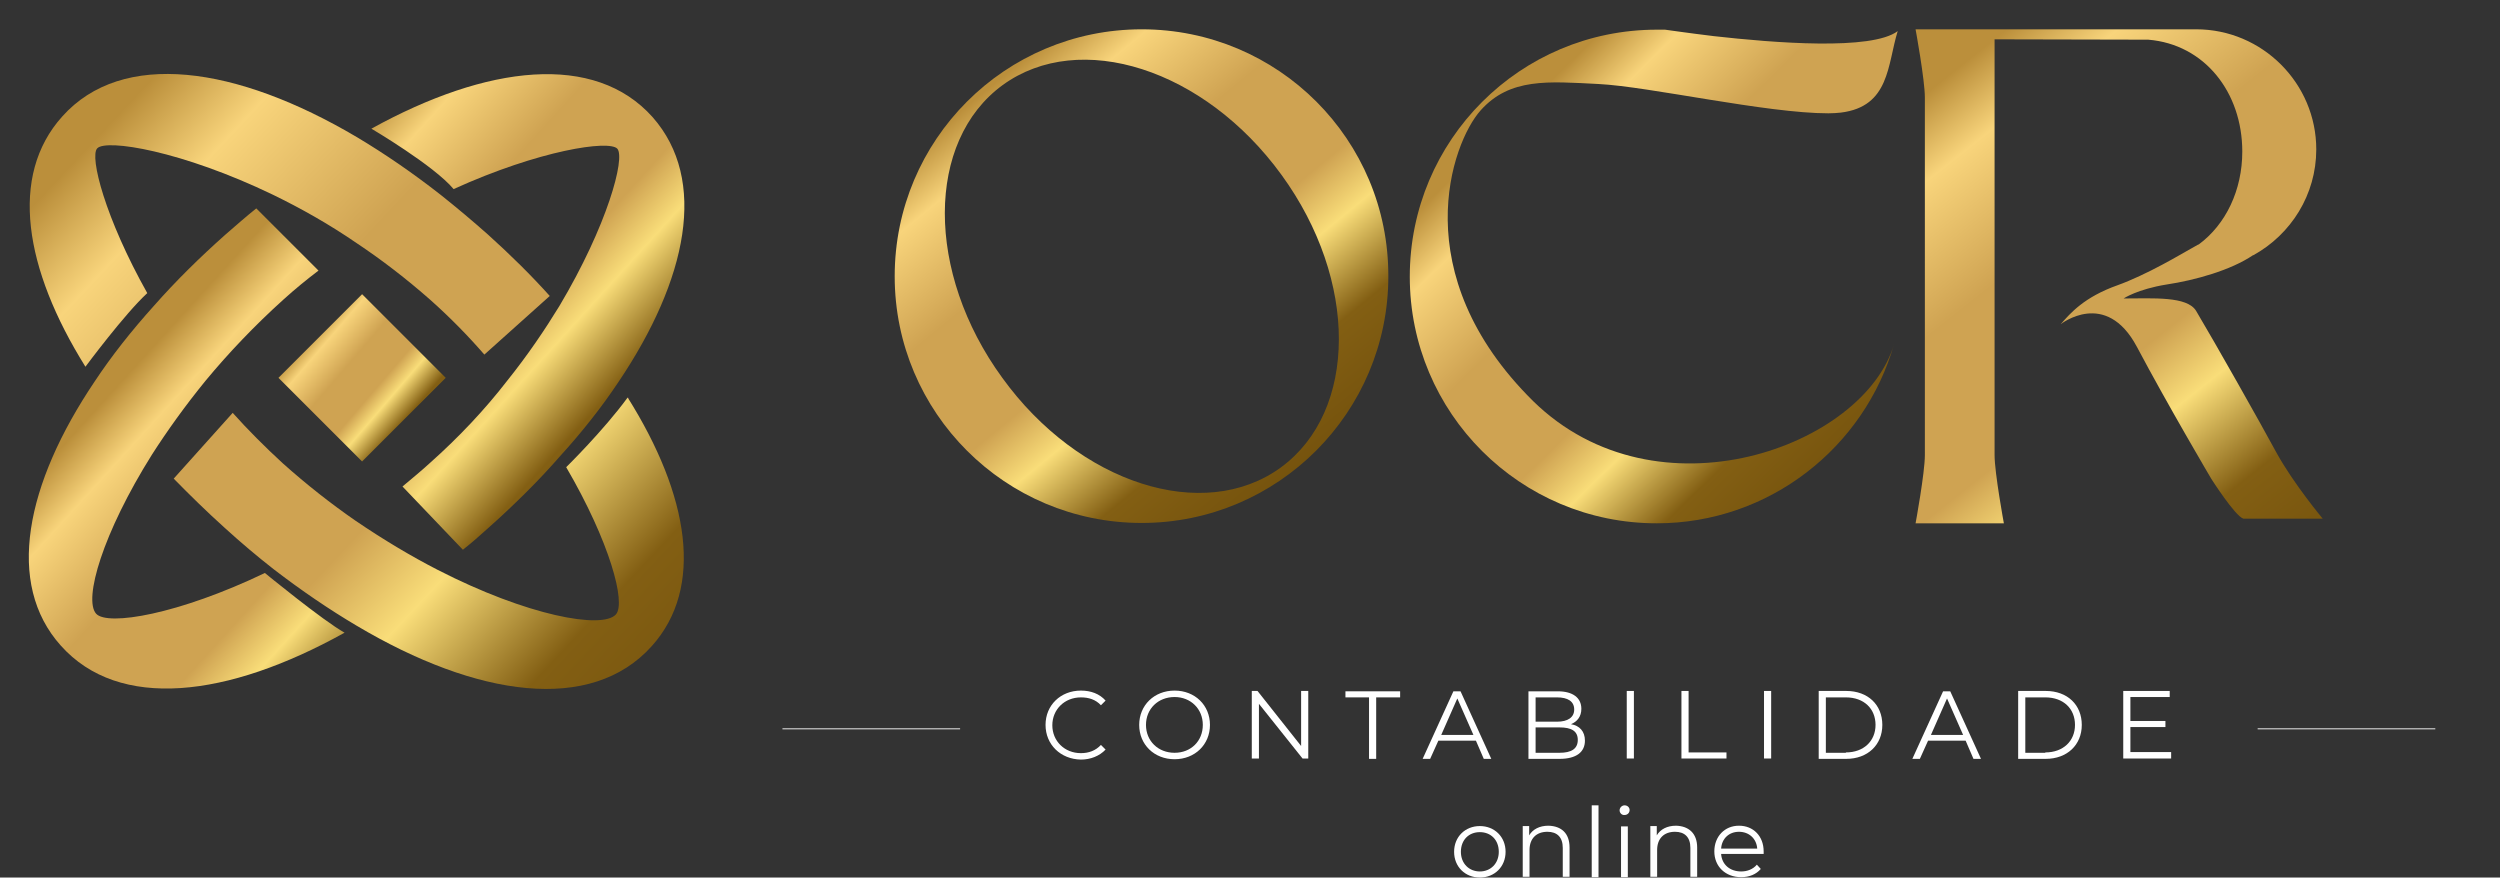
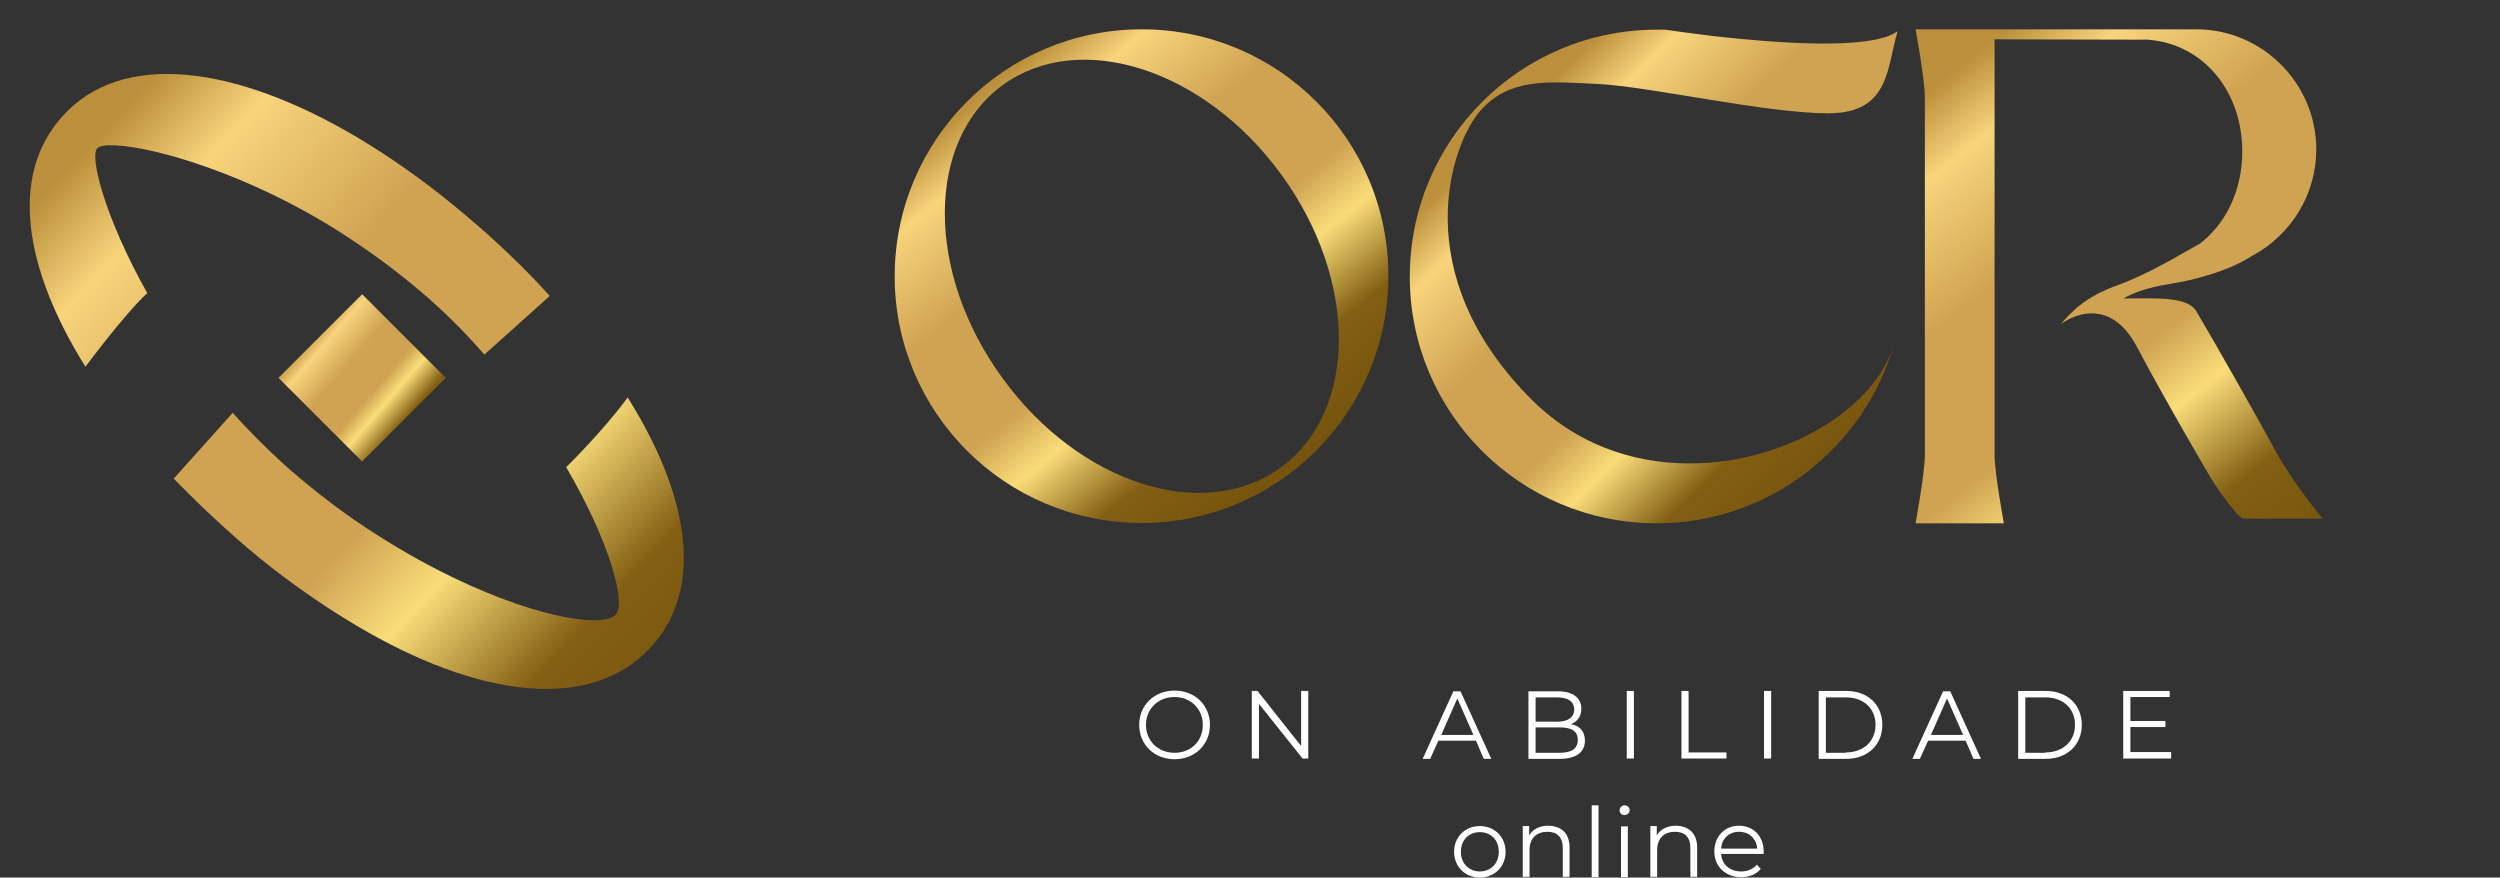
<svg xmlns="http://www.w3.org/2000/svg" version="1.1" id="Layer_1" x="0px" y="0px" viewBox="0 0 699.4 245.5" style="enable-background:new 0 0 699.4 245.5;" xml:space="preserve">
  <rect x="0" y="0" width="699.4" height="245.5" fill="#333333" stroke="none" />
  <style type="text/css">
	.st0{fill:url(#SVGID_1_);}
	.st1{fill:url(#SVGID_2_);}
	.st2{fill:url(#SVGID_3_);}
	.st3{fill:url(#SVGID_4_);}
	.st4{fill:url(#SVGID_5_);}
	.st5{fill:none;stroke:#CA4B9B;stroke-width:0.25;stroke-miterlimit:10;}
	.st6{fill:url(#SVGID_6_);}
	.st7{fill:#FFFFFF;}
	.st8{fill:none;stroke:#FFFFFF;stroke-width:0.25;stroke-miterlimit:10;}
</style>
  <g>
    <g>
      <linearGradient id="SVGID_1_" gradientUnits="userSpaceOnUse" x1="268.289" y1="14.989" x2="371.314" y2="140.499">
        <stop offset="7.821229e-02" style="stop-color:#BB8F3B" />
        <stop offset="0.174" style="stop-color:#F8D47B" />
        <stop offset="0.345" style="stop-color:#CFA352" />
        <stop offset="0.543" style="stop-color:#CFA352" />
        <stop offset="0.636" style="stop-color:#F9DD79" />
        <stop offset="0.774" style="stop-color:#835F13" />
        <stop offset="1" style="stop-color:#6F4D0A" />
      </linearGradient>
      <path class="st0" d="M319.4,8.2c-38.2,0-69.1,30.9-69.1,69.1c0,38.1,30.9,69,69.1,69c38.1,0,69-30.9,69-69    C388.5,39.1,357.6,8.2,319.4,8.2z M358.3,130.8c-21.6,15.7-56.5,4.5-77.9-25.1c-21.5-29.5-21.4-66.2,0.1-81.9    c21.6-15.7,56.5-4.5,78,25.1C380,78.4,379.9,115,358.3,130.8z" />
      <linearGradient id="SVGID_2_" gradientUnits="userSpaceOnUse" x1="422.66" y1="16.243" x2="533.861" y2="129.898">
        <stop offset="7.821229e-02" style="stop-color:#BB8F3B" />
        <stop offset="0.174" style="stop-color:#F8D47B" />
        <stop offset="0.345" style="stop-color:#CFA352" />
        <stop offset="0.543" style="stop-color:#CFA352" />
        <stop offset="0.636" style="stop-color:#F9DD79" />
        <stop offset="0.774" style="stop-color:#835F13" />
        <stop offset="1" style="stop-color:#6F4D0A" />
      </linearGradient>
      <path class="st1" d="M529.9,96.2c-8.2,28.9-34.9,50.2-66.4,50.2c-38.2,0-69.1-30.9-69.1-69c0-38.2,30.9-69.1,69.1-69.1    c0.8,0,1.5,0,2.2,0c0,0,0,0,0.1,0c0.8,0.1,6.2,0.9,13.6,1.8c16.9,1.9,44.2,4.1,51.5-1.4c-2.9,9.4-2.2,21.1-15.9,22.8    c-1,0.1-2.2,0.2-3.5,0.2c-17.3,0-50.2-7.5-64.3-8.2c-14-0.7-24.8-1.8-33,7.4c-8.1,9.1-21.3,45.7,14.7,81.3    C463.6,146.2,521.6,124.9,529.9,96.2z" />
      <linearGradient id="SVGID_3_" gradientUnits="userSpaceOnUse" x1="531.499" y1="11.824" x2="656.601" y2="169.632">
        <stop offset="7.821229e-02" style="stop-color:#BB8F3B" />
        <stop offset="0.174" style="stop-color:#F8D47B" />
        <stop offset="0.345" style="stop-color:#CFA352" />
        <stop offset="0.543" style="stop-color:#CFA352" />
        <stop offset="0.636" style="stop-color:#F9DD79" />
        <stop offset="0.774" style="stop-color:#835F13" />
        <stop offset="1" style="stop-color:#6F4D0A" />
      </linearGradient>
      <path class="st2" d="M649.8,145.1h-22.2c-2.4-0.8-9-11.2-9-11.2s-12.1-20.5-20.8-36.9c-8.7-16.3-21.3-6.3-21.3-6.3    c2.7-3.1,6.6-7.6,15.9-10.9c3.9-1.4,8.5-3.6,12.6-5.8c1.7-0.9,3.3-1.8,4.7-2.6c2.7-1.5,4.7-2.7,5.3-3c0.1,0,0.1,0,0.1,0s0,0,0,0    c7.6-5.6,12.2-15.2,12.2-26c0-16.5-10.5-30-26.3-31.3c0,0-43-0.1-43-0.1v116.3c0,5,2.6,19.1,2.6,19.1h-24.7c0,0,2.6-14.1,2.6-19.1    V27.3c0-5-2.6-19.1-2.6-19.1h78.5c18.5,0,33.6,15.1,33.6,33.6c0,12.7-7.1,23.8-17.6,29.6c0,0-0.1,0-0.1,0    c-6.2,4.2-16.2,7-24.2,8.2c-8.1,1.3-12,3.9-12,3.9c8.2,0,17.8-0.7,20.3,3.5c5.3,8.9,17.9,31.2,22.5,39.7    C641.7,135.4,649.8,145.1,649.8,145.1z" />
    </g>
    <g>
      <linearGradient id="SVGID_4_" gradientUnits="userSpaceOnUse" x1="55.2" y1="66.161" x2="165.07" y2="166.143">
        <stop offset="7.821229e-02" style="stop-color:#BB8F3B" />
        <stop offset="0.174" style="stop-color:#F8D47B" />
        <stop offset="0.345" style="stop-color:#CFA352" />
        <stop offset="0.543" style="stop-color:#CFA352" />
        <stop offset="0.636" style="stop-color:#F9DD79" />
        <stop offset="0.774" style="stop-color:#835F13" />
        <stop offset="1" style="stop-color:#6F4D0A" />
      </linearGradient>
-       <path class="st3" d="M173,106.9c-4.6,6.9-10.1,13.9-16.3,20.7c-6,6.9-12.9,13.7-20.2,20.2c-2.3,2.1-4.6,4.1-7,6l-16.9-17.7    c2.6-2.2,5.2-4.3,7.7-6.6c8.2-7.3,15.5-15.1,21.6-23c5.7-7.1,10.5-14.2,14.6-20.9c13.4-22.5,18.5-41.4,16.2-44    c-2.3-2.5-21.8,0.4-45.8,11.3c-5.5-6.6-23-16.9-23-16.9c32.4-17.9,62.5-21.4,78.7-3.2C198,50.3,192.4,78.1,173,106.9z M74.1,160.3    c-24.2,11.6-44,14.9-47.2,11.4c-3.6-4,1.8-22.5,15.6-44.5c4.3-6.7,9.3-13.7,15.1-20.8c6.3-7.6,13.6-15.3,21.7-22.6    c3.2-2.9,6.5-5.6,9.8-8.1L71.7,58.3c-2.9,2.3-5.7,4.8-8.6,7.3c-7.2,6.4-13.9,13-19.9,19.8c-6.4,7.1-12,14.2-16.7,21.3    c-19.4,28.8-25,56.6-9.5,73.9c16.3,18.3,46.7,14.6,79.4-3.6C90.3,173.6,74.1,160.3,74.1,160.3z" />
      <linearGradient id="SVGID_5_" gradientUnits="userSpaceOnUse" x1="11.22" y1="23.687" x2="213.931" y2="213.762">
        <stop offset="7.821229e-02" style="stop-color:#BB8F3B" />
        <stop offset="0.174" style="stop-color:#F8D47B" />
        <stop offset="0.345" style="stop-color:#CFA352" />
        <stop offset="0.543" style="stop-color:#CFA352" />
        <stop offset="0.636" style="stop-color:#F9DD79" />
        <stop offset="0.774" style="stop-color:#835F13" />
        <stop offset="1" style="stop-color:#6F4D0A" />
      </linearGradient>
      <path class="st4" d="M182.3,180.8c-16.9,18.8-48.8,14.3-82.6-5.8c-7.6-4.5-15.4-9.8-23.2-15.8c-4.6-3.6-9.1-7.4-13.6-11.5    c-5-4.5-9.8-9.2-14.3-13.8l16.5-18.4c4.3,4.8,9,9.5,14,14.1c6.7,6,13.6,11.4,20.4,16.1c7.8,5.3,15.5,9.9,22.9,13.7    c25.1,12.9,46.1,16.7,49.9,12.5c2.9-3.2-1.7-20.3-13.9-41.2c0,0,10.4-10.2,17.2-19.5C192.8,138.6,197.1,164.4,182.3,180.8z     M136.6,65.7c-4.4-3.9-8.8-7.6-13.2-11.1c-7.9-6.2-15.8-11.6-23.5-16.2c-33.8-20-65.7-24.6-82.5-5.8C2.5,49.2,6.8,75.2,23.9,102.6    c0,0,10.9-14.7,17.3-20.6C29.4,61,25,43.8,27.2,41.5c2.5-2.7,23.7,0.7,49.2,13c7.6,3.7,15.5,8.1,23.5,13.6    c6.9,4.6,13.8,9.9,20.5,15.8c5.5,4.9,10.6,10.1,15.1,15.3l18.3-16.4C148.5,76.9,142.8,71.3,136.6,65.7z" />
      <path class="st5" d="M175.9,111.3C175.9,111.3,175.9,111.4,175.9,111.3" />
      <linearGradient id="SVGID_6_" gradientUnits="userSpaceOnUse" x1="83.802" y1="90.659" x2="122.805" y2="124.17">
        <stop offset="7.821229e-02" style="stop-color:#BB8F3B" />
        <stop offset="0.174" style="stop-color:#F8D47B" />
        <stop offset="0.345" style="stop-color:#CFA352" />
        <stop offset="0.543" style="stop-color:#CFA352" />
        <stop offset="0.636" style="stop-color:#F9DD79" />
        <stop offset="0.774" style="stop-color:#835F13" />
        <stop offset="1" style="stop-color:#6F4D0A" />
      </linearGradient>
      <polygon class="st6" points="101.3,129.1 77.9,105.7 101.3,82.3 124.7,105.7   " />
    </g>
    <g>
-       <path class="st7" d="M292.5,202.8c0-5.5,4.2-9.6,9.9-9.6c2.8,0,5.2,0.9,6.9,2.8l-1.3,1.3c-1.5-1.6-3.4-2.2-5.6-2.2    c-4.6,0-8,3.4-8,7.8s3.4,7.8,8,7.8c2.2,0,4.1-0.7,5.6-2.3l1.3,1.3c-1.7,1.8-4.2,2.8-6.9,2.8C296.7,212.4,292.5,208.3,292.5,202.8z    " />
      <path class="st7" d="M318.7,202.8c0-5.5,4.2-9.6,9.9-9.6c5.7,0,9.9,4.1,9.9,9.6s-4.2,9.6-9.9,9.6    C322.9,212.4,318.7,208.3,318.7,202.8z M336.5,202.8c0-4.5-3.4-7.8-7.9-7.8c-4.6,0-8,3.3-8,7.8c0,4.5,3.4,7.8,8,7.8    C333.2,210.6,336.5,207.3,336.5,202.8z" />
      <path class="st7" d="M366,193.3v18.9h-1.6l-12.2-15.3v15.3h-2v-18.9h1.6l12.2,15.4v-15.4H366z" />
-       <path class="st7" d="M383,195.1h-6.6v-1.7h15.3v1.7H385v17.2h-2V195.1z" />
      <path class="st7" d="M412.9,207.2h-10.5l-2.3,5.1H398l8.6-18.9h2l8.6,18.9h-2.1L412.9,207.2z M412.2,205.6l-4.5-10.2l-4.5,10.2    H412.2z" />
      <path class="st7" d="M443.4,207.2c0,3.2-2.4,5.1-7.1,5.1h-8.7v-18.9h8.2c4.2,0,6.6,1.8,6.6,4.9c0,2.2-1.2,3.6-2.9,4.3    C441.9,203,443.4,204.6,443.4,207.2z M429.6,195v6.9h6c3,0,4.8-1.2,4.8-3.4c0-2.3-1.8-3.4-4.8-3.4H429.6z M441.4,207    c0-2.5-1.8-3.5-5.1-3.5h-6.7v7.1h6.7C439.6,210.6,441.4,209.5,441.4,207z" />
      <path class="st7" d="M455.1,193.3h2v18.9h-2V193.3z" />
      <path class="st7" d="M470.4,193.3h2v17.2H483v1.7h-12.6V193.3z" />
      <path class="st7" d="M493.5,193.3h2v18.9h-2V193.3z" />
      <path class="st7" d="M508.8,193.3h7.7c6.1,0,10.1,3.9,10.1,9.5c0,5.6-4.1,9.5-10.1,9.5h-7.7V193.3z M516.4,210.5    c5,0,8.3-3.2,8.3-7.7c0-4.5-3.2-7.7-8.3-7.7h-5.6v15.5H516.4z" />
      <path class="st7" d="M549.9,207.2h-10.5l-2.3,5.1H535l8.6-18.9h2l8.6,18.9h-2.1L549.9,207.2z M549.2,205.6l-4.5-10.2l-4.5,10.2    H549.2z" />
      <path class="st7" d="M564.6,193.3h7.7c6.1,0,10.1,3.9,10.1,9.5c0,5.6-4.1,9.5-10.1,9.5h-7.7V193.3z M572.2,210.5    c5,0,8.3-3.2,8.3-7.7c0-4.5-3.2-7.7-8.3-7.7h-5.6v15.5H572.2z" />
      <path class="st7" d="M607.4,210.5v1.7h-13.4v-18.9h13v1.7h-11v6.7h9.8v1.7h-9.8v7H607.4z" />
    </g>
    <g>
      <path class="st7" d="M406.8,238.3c0-4.2,3.1-7.2,7.2-7.2s7.2,3,7.2,7.2c0,4.2-3.1,7.2-7.2,7.2S406.8,242.5,406.8,238.3z     M419.3,238.3c0-3.3-2.2-5.5-5.3-5.5s-5.3,2.2-5.3,5.5s2.3,5.5,5.3,5.5S419.3,241.6,419.3,238.3z" />
      <path class="st7" d="M439.1,237.1v8.2h-1.9v-8.1c0-3-1.6-4.5-4.3-4.5c-3.1,0-5,1.9-5,5.1v7.5h-1.9v-14.2h1.8v2.6    c1-1.7,2.9-2.7,5.4-2.7C436.8,231.1,439.1,233.1,439.1,237.1z" />
      <path class="st7" d="M445.3,225.3h1.9v20.1h-1.9V225.3z" />
      <path class="st7" d="M453.1,226.7c0-0.7,0.6-1.4,1.4-1.4s1.4,0.6,1.4,1.3c0,0.8-0.6,1.4-1.4,1.4    C453.7,228.1,453.1,227.4,453.1,226.7z M453.5,231.2h1.9v14.2h-1.9V231.2z" />
      <path class="st7" d="M474.8,237.1v8.2h-1.9v-8.1c0-3-1.6-4.5-4.3-4.5c-3.1,0-5,1.9-5,5.1v7.5h-1.9v-14.2h1.8v2.6    c1-1.7,2.9-2.7,5.4-2.7C472.4,231.1,474.8,233.1,474.8,237.1z" />
      <path class="st7" d="M493.4,238.9h-11.9c0.2,3,2.5,4.9,5.6,4.9c1.7,0,3.3-0.6,4.4-1.9l1.1,1.2c-1.3,1.5-3.2,2.3-5.5,2.3    c-4.4,0-7.5-3-7.5-7.2c0-4.2,2.9-7.2,6.9-7.2c4,0,6.9,2.9,6.9,7.2C493.4,238.4,493.4,238.6,493.4,238.9z M481.5,237.4h10.1    c-0.2-2.8-2.3-4.7-5.1-4.7C483.7,232.7,481.7,234.6,481.5,237.4z" />
    </g>
    <g>
-       <line class="st8" x1="218.9" y1="203.9" x2="268.6" y2="203.9" />
-       <line class="st8" x1="631.6" y1="203.9" x2="681.3" y2="203.9" />
-     </g>
+       </g>
  </g>
</svg>